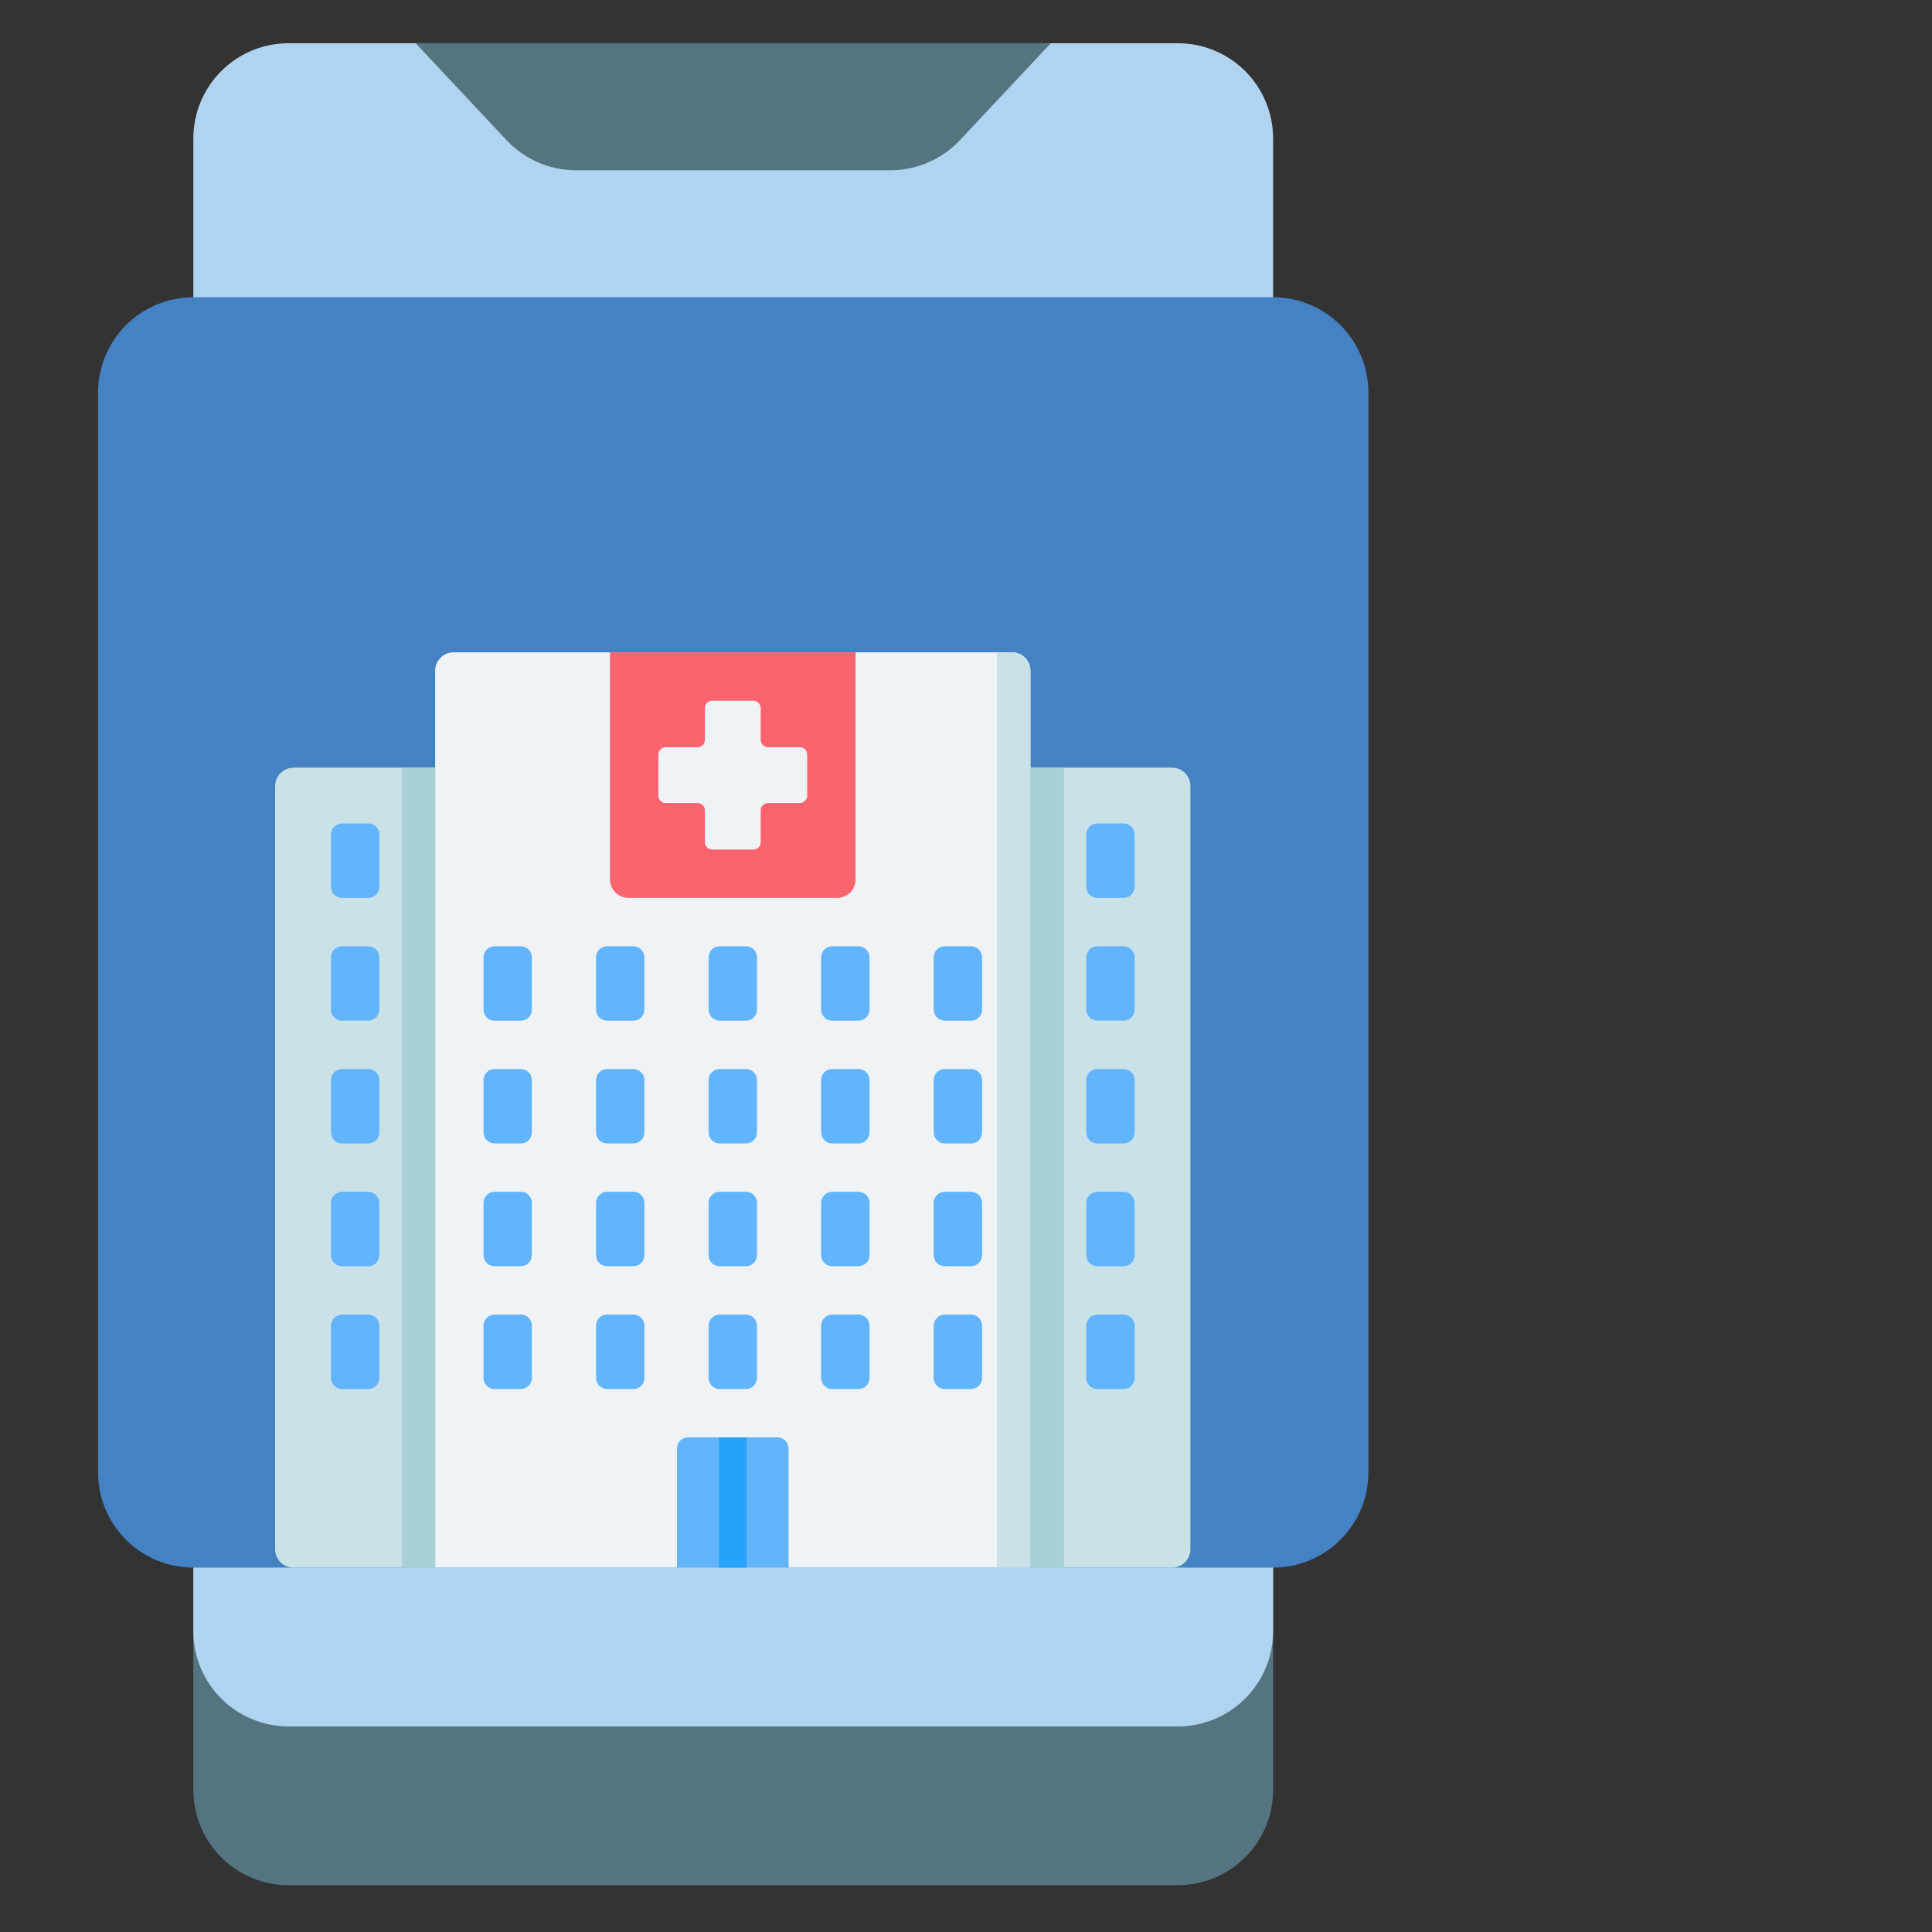
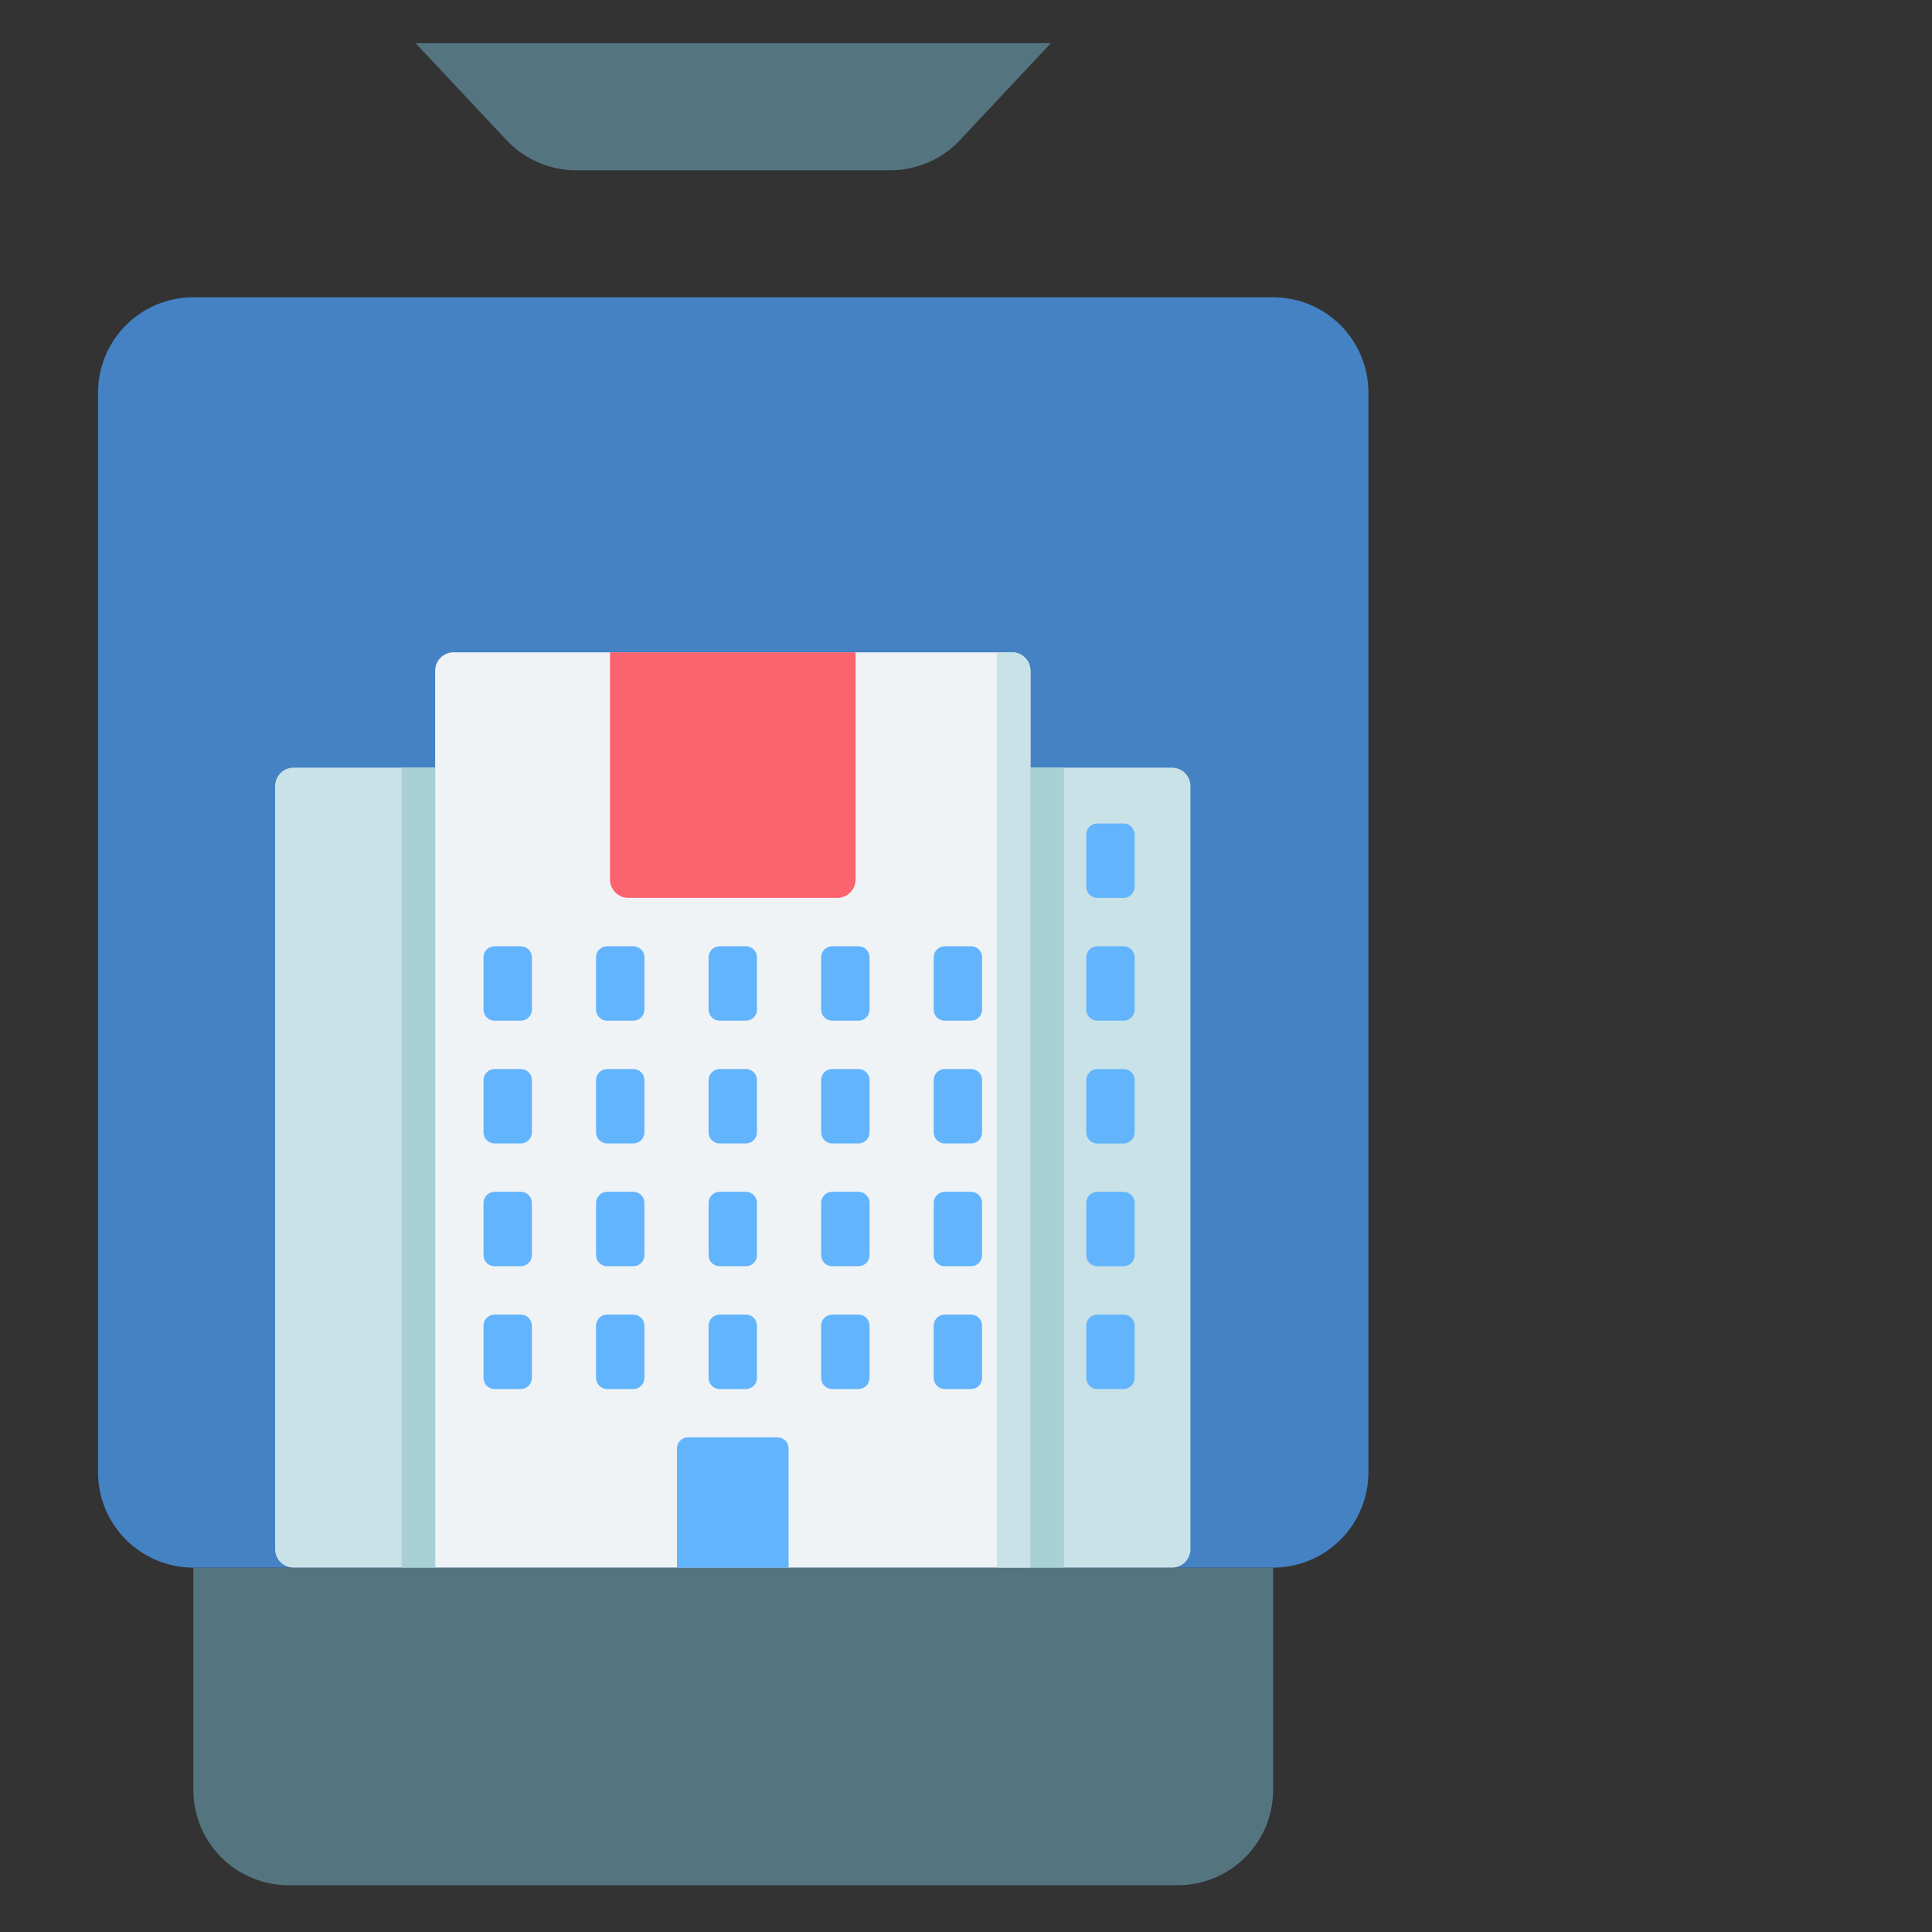
<svg xmlns="http://www.w3.org/2000/svg" width="73" height="73" viewBox="0 0 73 73" fill="none">
  <rect x="0" y="0" width="73" height="73" fill="#333333" stroke="none" />
  <path d="M48.105 59.232V67.632C48.105 68.587 47.725 69.503 47.05 70.178C46.375 70.853 45.459 71.232 44.505 71.232H10.905C9.95 71.232 9.034 70.853 8.359 70.178C7.684 69.503 7.305 68.587 7.305 67.632V59.232H48.105Z" fill="#547580" />
-   <path d="M7.305 61.633C7.305 62.588 7.684 63.503 8.359 64.178C9.034 64.853 9.95 65.233 10.905 65.233H44.505C45.459 65.233 46.375 64.853 47.05 64.178C47.725 63.503 48.105 62.588 48.105 61.633V5.233C48.105 4.278 47.725 3.362 47.05 2.687C46.375 2.012 45.459 1.633 44.505 1.633H10.905C9.95 1.633 9.034 2.012 8.359 2.687C7.684 3.362 7.305 4.278 7.305 5.233V61.633Z" fill="#B0D3F0" />
  <path d="M39.705 1.633L36.271 5.295C35.935 5.654 35.528 5.941 35.076 6.136C34.624 6.332 34.137 6.433 33.645 6.433H21.765C21.272 6.433 20.785 6.332 20.333 6.136C19.881 5.941 19.475 5.654 19.138 5.295L15.705 1.633H39.705Z" fill="#547580" />
  <path d="M51.705 44.7V55.632C51.705 56.587 51.325 57.503 50.65 58.178C49.975 58.853 49.059 59.232 48.105 59.232H7.305C6.35 59.232 5.434 58.853 4.759 58.178C4.084 57.503 3.705 56.587 3.705 55.632V14.832C3.705 13.878 4.084 12.962 4.759 12.287C5.434 11.612 6.35 11.232 7.305 11.232H48.105C49.059 11.232 49.975 11.612 50.65 12.287C51.325 12.962 51.705 13.878 51.705 14.832V16.032" fill="#4482C3" />
  <g clip-path="url(#clip0_3977_3827)">
    <path d="M38.935 59.232H16.442V25.344C16.442 24.96 16.753 24.648 17.138 24.648H38.24C38.624 24.648 38.935 24.96 38.935 25.344V59.232Z" fill="#EFF3F5" />
    <path d="M37.67 24.648V59.232H38.935V25.344C38.935 24.96 38.624 24.648 38.239 24.648H37.67Z" fill="#C9E2E7" />
    <path d="M25.997 54.311C25.942 54.311 25.888 54.322 25.837 54.343C25.787 54.364 25.741 54.395 25.702 54.433C25.663 54.472 25.632 54.518 25.611 54.569C25.59 54.62 25.579 54.674 25.579 54.729V59.232H29.797V54.729C29.797 54.674 29.786 54.62 29.765 54.569C29.744 54.518 29.714 54.472 29.675 54.433C29.636 54.395 29.59 54.364 29.539 54.343C29.489 54.322 29.434 54.311 29.38 54.311H25.997V54.311ZM19.679 38.566H18.686C18.632 38.566 18.577 38.555 18.527 38.534C18.476 38.513 18.43 38.482 18.391 38.443C18.352 38.405 18.322 38.358 18.301 38.308C18.28 38.257 18.269 38.203 18.269 38.148V36.171C18.269 36.117 18.28 36.062 18.301 36.012C18.322 35.961 18.352 35.915 18.391 35.876C18.43 35.837 18.476 35.807 18.527 35.786C18.577 35.765 18.632 35.754 18.686 35.754H19.679C19.734 35.754 19.788 35.765 19.839 35.786C19.89 35.807 19.936 35.837 19.974 35.876C20.013 35.915 20.044 35.961 20.065 36.012C20.086 36.062 20.097 36.117 20.097 36.171V38.148C20.097 38.259 20.053 38.365 19.974 38.443C19.896 38.522 19.79 38.566 19.679 38.566ZM23.932 38.566H22.939C22.884 38.566 22.83 38.555 22.779 38.534C22.729 38.513 22.683 38.482 22.644 38.443C22.605 38.405 22.575 38.358 22.553 38.308C22.532 38.257 22.522 38.203 22.522 38.148V36.171C22.522 36.117 22.532 36.062 22.553 36.012C22.575 35.961 22.605 35.915 22.644 35.876C22.683 35.837 22.729 35.807 22.779 35.786C22.83 35.765 22.884 35.754 22.939 35.754H23.932C23.987 35.754 24.041 35.765 24.092 35.786C24.142 35.807 24.188 35.837 24.227 35.876C24.266 35.915 24.297 35.961 24.318 36.012C24.339 36.062 24.349 36.117 24.349 36.171V38.148C24.349 38.203 24.338 38.257 24.318 38.308C24.297 38.358 24.266 38.405 24.227 38.443C24.188 38.482 24.142 38.513 24.092 38.534C24.041 38.555 23.987 38.566 23.932 38.566ZM28.184 38.566H27.192C27.137 38.566 27.083 38.555 27.032 38.534C26.982 38.513 26.935 38.482 26.897 38.443C26.858 38.405 26.827 38.358 26.806 38.308C26.785 38.257 26.774 38.203 26.774 38.148V36.171C26.774 36.117 26.785 36.062 26.806 36.012C26.827 35.961 26.858 35.915 26.897 35.876C26.935 35.837 26.982 35.807 27.032 35.786C27.083 35.765 27.137 35.754 27.192 35.754H28.184C28.239 35.754 28.294 35.765 28.344 35.786C28.395 35.807 28.441 35.837 28.48 35.876C28.518 35.915 28.549 35.961 28.57 36.012C28.591 36.062 28.602 36.117 28.602 36.171V38.148C28.602 38.259 28.558 38.365 28.48 38.443C28.401 38.522 28.295 38.566 28.184 38.566ZM32.437 38.566H31.445C31.39 38.566 31.335 38.555 31.285 38.534C31.234 38.513 31.188 38.482 31.149 38.443C31.111 38.405 31.08 38.358 31.059 38.308C31.038 38.257 31.027 38.203 31.027 38.148V36.171C31.027 36.117 31.038 36.062 31.059 36.012C31.08 35.961 31.111 35.915 31.149 35.876C31.188 35.837 31.234 35.807 31.285 35.786C31.335 35.765 31.39 35.754 31.445 35.754H32.437C32.492 35.754 32.546 35.765 32.597 35.786C32.648 35.807 32.694 35.837 32.733 35.876C32.771 35.915 32.802 35.961 32.823 36.012C32.844 36.062 32.855 36.117 32.855 36.171V38.148C32.855 38.259 32.811 38.365 32.733 38.443C32.654 38.522 32.548 38.566 32.437 38.566ZM36.69 38.566H35.697C35.642 38.566 35.588 38.555 35.538 38.534C35.487 38.513 35.441 38.482 35.402 38.443C35.363 38.405 35.333 38.358 35.312 38.308C35.291 38.257 35.28 38.203 35.28 38.148V36.171C35.28 36.117 35.291 36.062 35.312 36.012C35.333 35.961 35.363 35.915 35.402 35.876C35.441 35.837 35.487 35.807 35.538 35.786C35.588 35.765 35.642 35.754 35.697 35.754H36.69C36.745 35.754 36.799 35.765 36.85 35.786C36.9 35.807 36.946 35.837 36.985 35.876C37.024 35.915 37.055 35.961 37.076 36.012C37.097 36.062 37.108 36.117 37.108 36.171V38.148C37.108 38.259 37.063 38.365 36.985 38.443C36.907 38.522 36.801 38.566 36.69 38.566ZM19.679 43.205H18.686C18.632 43.205 18.577 43.194 18.527 43.173C18.476 43.152 18.43 43.121 18.391 43.083C18.352 43.044 18.322 42.998 18.301 42.947C18.28 42.897 18.269 42.842 18.269 42.787V40.811C18.269 40.756 18.28 40.702 18.301 40.651C18.322 40.6 18.352 40.554 18.391 40.516C18.43 40.477 18.476 40.446 18.527 40.425C18.577 40.404 18.632 40.393 18.686 40.393H19.679C19.734 40.393 19.788 40.404 19.839 40.425C19.89 40.446 19.936 40.477 19.974 40.516C20.013 40.554 20.044 40.6 20.065 40.651C20.086 40.702 20.097 40.756 20.097 40.811V42.787C20.097 42.898 20.053 43.004 19.974 43.083C19.896 43.161 19.79 43.205 19.679 43.205ZM23.932 43.205H22.939C22.884 43.205 22.83 43.194 22.779 43.173C22.729 43.152 22.683 43.121 22.644 43.083C22.605 43.044 22.575 42.998 22.553 42.947C22.532 42.897 22.522 42.842 22.522 42.787V40.811C22.522 40.756 22.532 40.702 22.553 40.651C22.575 40.6 22.605 40.554 22.644 40.516C22.683 40.477 22.729 40.446 22.779 40.425C22.83 40.404 22.884 40.393 22.939 40.393H23.932C23.987 40.393 24.041 40.404 24.092 40.425C24.142 40.446 24.188 40.477 24.227 40.516C24.266 40.554 24.297 40.6 24.318 40.651C24.339 40.702 24.349 40.756 24.349 40.811V42.787C24.349 42.842 24.338 42.897 24.318 42.947C24.297 42.998 24.266 43.044 24.227 43.083C24.188 43.121 24.142 43.152 24.092 43.173C24.041 43.194 23.987 43.205 23.932 43.205ZM28.184 43.205H27.192C27.137 43.205 27.083 43.194 27.032 43.173C26.982 43.152 26.935 43.121 26.897 43.083C26.858 43.044 26.827 42.998 26.806 42.947C26.785 42.897 26.774 42.842 26.774 42.787V40.811C26.774 40.756 26.785 40.702 26.806 40.651C26.827 40.6 26.858 40.554 26.897 40.516C26.935 40.477 26.982 40.446 27.032 40.425C27.083 40.404 27.137 40.393 27.192 40.393H28.184C28.239 40.393 28.294 40.404 28.344 40.425C28.395 40.446 28.441 40.477 28.48 40.516C28.518 40.554 28.549 40.6 28.57 40.651C28.591 40.702 28.602 40.756 28.602 40.811V42.787C28.602 42.898 28.558 43.004 28.48 43.083C28.401 43.161 28.295 43.205 28.184 43.205ZM32.437 43.205H31.445C31.39 43.205 31.335 43.194 31.285 43.173C31.234 43.152 31.188 43.121 31.149 43.083C31.111 43.044 31.08 42.998 31.059 42.947C31.038 42.897 31.027 42.842 31.027 42.787V40.811C31.027 40.756 31.038 40.702 31.059 40.651C31.08 40.6 31.111 40.554 31.149 40.516C31.188 40.477 31.234 40.446 31.285 40.425C31.335 40.404 31.39 40.393 31.445 40.393H32.437C32.492 40.393 32.546 40.404 32.597 40.425C32.648 40.446 32.694 40.477 32.733 40.516C32.771 40.554 32.802 40.6 32.823 40.651C32.844 40.702 32.855 40.756 32.855 40.811V42.787C32.855 42.898 32.811 43.004 32.733 43.083C32.654 43.161 32.548 43.205 32.437 43.205ZM36.69 43.205H35.697C35.642 43.205 35.588 43.194 35.538 43.173C35.487 43.152 35.441 43.121 35.402 43.083C35.363 43.044 35.333 42.998 35.312 42.947C35.291 42.897 35.28 42.842 35.28 42.787V40.811C35.28 40.756 35.291 40.702 35.312 40.651C35.333 40.6 35.363 40.554 35.402 40.516C35.441 40.477 35.487 40.446 35.538 40.425C35.588 40.404 35.642 40.393 35.697 40.393H36.69C36.745 40.393 36.799 40.404 36.85 40.425C36.9 40.446 36.946 40.477 36.985 40.516C37.024 40.554 37.055 40.6 37.076 40.651C37.097 40.702 37.108 40.756 37.108 40.811V42.787C37.108 42.898 37.063 43.004 36.985 43.083C36.907 43.161 36.801 43.205 36.69 43.205ZM19.679 47.844H18.686C18.632 47.844 18.577 47.834 18.527 47.812C18.476 47.791 18.43 47.761 18.391 47.722C18.352 47.683 18.322 47.637 18.301 47.587C18.28 47.536 18.269 47.482 18.269 47.427V45.45C18.269 45.395 18.28 45.341 18.301 45.29C18.322 45.24 18.352 45.194 18.391 45.155C18.43 45.116 18.476 45.085 18.527 45.064C18.577 45.043 18.632 45.032 18.686 45.032H19.679C19.734 45.032 19.788 45.043 19.839 45.064C19.89 45.085 19.936 45.116 19.974 45.155C20.013 45.194 20.044 45.24 20.065 45.29C20.086 45.341 20.097 45.395 20.097 45.45V47.427C20.097 47.538 20.053 47.644 19.974 47.722C19.896 47.8 19.79 47.844 19.679 47.844ZM23.932 47.844H22.939C22.884 47.844 22.83 47.834 22.779 47.812C22.729 47.791 22.683 47.761 22.644 47.722C22.605 47.683 22.575 47.637 22.553 47.587C22.532 47.536 22.522 47.482 22.522 47.427V45.45C22.522 45.395 22.532 45.341 22.553 45.29C22.575 45.24 22.605 45.194 22.644 45.155C22.683 45.116 22.729 45.085 22.779 45.064C22.83 45.043 22.884 45.032 22.939 45.032H23.932C23.987 45.032 24.041 45.043 24.092 45.064C24.142 45.085 24.188 45.116 24.227 45.155C24.266 45.194 24.297 45.24 24.318 45.29C24.339 45.341 24.349 45.395 24.349 45.45V47.427C24.349 47.482 24.338 47.536 24.318 47.587C24.297 47.637 24.266 47.683 24.227 47.722C24.188 47.761 24.142 47.791 24.092 47.812C24.041 47.833 23.987 47.844 23.932 47.844ZM28.184 47.844H27.192C27.137 47.844 27.083 47.834 27.032 47.812C26.982 47.791 26.935 47.761 26.897 47.722C26.858 47.683 26.827 47.637 26.806 47.587C26.785 47.536 26.774 47.482 26.774 47.427V45.45C26.774 45.395 26.785 45.341 26.806 45.29C26.827 45.24 26.858 45.194 26.897 45.155C26.935 45.116 26.982 45.085 27.032 45.064C27.083 45.043 27.137 45.032 27.192 45.032H28.184C28.239 45.032 28.294 45.043 28.344 45.064C28.395 45.085 28.441 45.116 28.48 45.155C28.518 45.194 28.549 45.24 28.57 45.29C28.591 45.341 28.602 45.395 28.602 45.45V47.427C28.602 47.538 28.558 47.644 28.48 47.722C28.401 47.8 28.295 47.844 28.184 47.844ZM32.437 47.844H31.445C31.39 47.844 31.335 47.834 31.285 47.812C31.234 47.791 31.188 47.761 31.149 47.722C31.111 47.683 31.08 47.637 31.059 47.587C31.038 47.536 31.027 47.482 31.027 47.427V45.45C31.027 45.395 31.038 45.341 31.059 45.29C31.08 45.24 31.111 45.194 31.149 45.155C31.188 45.116 31.234 45.085 31.285 45.064C31.335 45.043 31.39 45.032 31.445 45.032H32.437C32.492 45.032 32.546 45.043 32.597 45.064C32.648 45.085 32.694 45.116 32.733 45.155C32.771 45.194 32.802 45.24 32.823 45.29C32.844 45.341 32.855 45.395 32.855 45.45V47.427C32.855 47.538 32.811 47.644 32.733 47.722C32.654 47.8 32.548 47.844 32.437 47.844ZM36.69 47.844H35.697C35.642 47.844 35.588 47.834 35.538 47.812C35.487 47.791 35.441 47.761 35.402 47.722C35.363 47.683 35.333 47.637 35.312 47.587C35.291 47.536 35.28 47.482 35.28 47.427V45.45C35.28 45.395 35.291 45.341 35.312 45.29C35.333 45.24 35.363 45.194 35.402 45.155C35.441 45.116 35.487 45.085 35.538 45.064C35.588 45.043 35.642 45.032 35.697 45.032H36.69C36.745 45.032 36.799 45.043 36.85 45.064C36.9 45.085 36.946 45.116 36.985 45.155C37.024 45.194 37.055 45.24 37.076 45.29C37.097 45.341 37.108 45.395 37.108 45.45V47.427C37.108 47.538 37.063 47.644 36.985 47.722C36.907 47.8 36.801 47.844 36.69 47.844ZM19.679 52.484H18.686C18.632 52.484 18.577 52.473 18.527 52.452C18.476 52.431 18.43 52.4 18.391 52.361C18.352 52.322 18.322 52.276 18.301 52.226C18.28 52.175 18.269 52.121 18.269 52.066V50.089C18.269 50.035 18.28 49.98 18.301 49.93C18.322 49.879 18.352 49.833 18.391 49.794C18.43 49.755 18.476 49.725 18.527 49.704C18.577 49.683 18.632 49.672 18.686 49.672H19.679C19.734 49.672 19.788 49.683 19.839 49.704C19.89 49.725 19.936 49.755 19.974 49.794C20.013 49.833 20.044 49.879 20.065 49.93C20.086 49.98 20.097 50.035 20.097 50.089V52.066C20.097 52.177 20.053 52.283 19.974 52.361C19.896 52.44 19.79 52.484 19.679 52.484ZM23.932 52.484H22.939C22.884 52.484 22.83 52.473 22.779 52.452C22.729 52.431 22.683 52.4 22.644 52.361C22.605 52.322 22.575 52.276 22.553 52.226C22.532 52.175 22.522 52.121 22.522 52.066V50.089C22.522 50.035 22.532 49.98 22.553 49.93C22.575 49.879 22.605 49.833 22.644 49.794C22.683 49.755 22.729 49.725 22.779 49.704C22.83 49.683 22.884 49.672 22.939 49.672H23.932C23.987 49.672 24.041 49.683 24.092 49.704C24.142 49.725 24.188 49.755 24.227 49.794C24.266 49.833 24.297 49.879 24.318 49.93C24.339 49.98 24.349 50.035 24.349 50.089V52.066C24.349 52.121 24.338 52.175 24.318 52.226C24.297 52.276 24.266 52.322 24.227 52.361C24.188 52.4 24.142 52.431 24.092 52.452C24.041 52.473 23.987 52.484 23.932 52.484ZM28.184 52.484H27.192C27.137 52.484 27.083 52.473 27.032 52.452C26.982 52.431 26.935 52.4 26.897 52.361C26.858 52.322 26.827 52.276 26.806 52.226C26.785 52.175 26.774 52.121 26.774 52.066V50.089C26.774 50.035 26.785 49.98 26.806 49.93C26.827 49.879 26.858 49.833 26.897 49.794C26.935 49.755 26.982 49.725 27.032 49.704C27.083 49.683 27.137 49.672 27.192 49.672H28.184C28.239 49.672 28.294 49.683 28.344 49.704C28.395 49.725 28.441 49.755 28.48 49.794C28.518 49.833 28.549 49.879 28.57 49.93C28.591 49.98 28.602 50.035 28.602 50.089V52.066C28.602 52.177 28.558 52.283 28.48 52.361C28.401 52.44 28.295 52.484 28.184 52.484ZM32.437 52.484H31.445C31.39 52.484 31.335 52.473 31.285 52.452C31.234 52.431 31.188 52.4 31.149 52.361C31.111 52.322 31.08 52.276 31.059 52.226C31.038 52.175 31.027 52.121 31.027 52.066V50.089C31.027 50.035 31.038 49.98 31.059 49.93C31.08 49.879 31.111 49.833 31.149 49.794C31.188 49.755 31.234 49.725 31.285 49.704C31.335 49.683 31.39 49.672 31.445 49.672H32.437C32.492 49.672 32.546 49.683 32.597 49.704C32.648 49.725 32.694 49.755 32.733 49.794C32.771 49.833 32.802 49.879 32.823 49.93C32.844 49.98 32.855 50.035 32.855 50.089V52.066C32.855 52.177 32.811 52.283 32.733 52.361C32.654 52.44 32.548 52.484 32.437 52.484ZM36.69 52.484H35.697C35.642 52.484 35.588 52.473 35.538 52.452C35.487 52.431 35.441 52.4 35.402 52.361C35.363 52.322 35.333 52.276 35.312 52.226C35.291 52.175 35.28 52.121 35.28 52.066V50.089C35.28 50.035 35.291 49.98 35.312 49.93C35.333 49.879 35.363 49.833 35.402 49.794C35.441 49.755 35.487 49.725 35.538 49.704C35.588 49.683 35.642 49.672 35.697 49.672H36.69C36.745 49.672 36.799 49.683 36.85 49.704C36.9 49.725 36.946 49.755 36.985 49.794C37.024 49.833 37.055 49.879 37.076 49.93C37.097 49.98 37.108 50.035 37.108 50.089V52.066C37.108 52.177 37.063 52.283 36.985 52.361C36.907 52.44 36.801 52.484 36.69 52.484Z" fill="#62B4FD" />
    <path d="M44.284 59.232H38.935V29.006H44.284C44.669 29.006 44.98 29.317 44.98 29.702V58.536C44.98 58.92 44.669 59.232 44.284 59.232Z" fill="#C9E2E7" />
    <path d="M42.454 38.566H41.462C41.407 38.566 41.352 38.556 41.302 38.535C41.251 38.514 41.205 38.483 41.166 38.444C41.127 38.405 41.097 38.359 41.076 38.309C41.055 38.258 41.044 38.204 41.044 38.149V36.172C41.044 36.117 41.055 36.063 41.076 36.012C41.097 35.962 41.127 35.916 41.166 35.877C41.205 35.838 41.251 35.807 41.302 35.786C41.352 35.765 41.407 35.755 41.462 35.755H42.454C42.509 35.755 42.563 35.765 42.614 35.786C42.664 35.807 42.711 35.838 42.749 35.877C42.788 35.916 42.819 35.962 42.84 36.012C42.861 36.063 42.872 36.117 42.872 36.172V38.149C42.872 38.26 42.828 38.366 42.749 38.444C42.671 38.522 42.565 38.566 42.454 38.566ZM42.454 43.206H41.462C41.407 43.206 41.352 43.195 41.302 43.174C41.251 43.153 41.205 43.122 41.166 43.083C41.127 43.044 41.097 42.998 41.076 42.948C41.055 42.897 41.044 42.843 41.044 42.788V40.811C41.044 40.757 41.055 40.702 41.076 40.652C41.097 40.601 41.127 40.555 41.166 40.516C41.205 40.477 41.251 40.447 41.302 40.426C41.352 40.405 41.407 40.394 41.462 40.394H42.454C42.509 40.394 42.563 40.405 42.614 40.426C42.664 40.447 42.711 40.477 42.749 40.516C42.788 40.555 42.819 40.601 42.84 40.652C42.861 40.702 42.872 40.757 42.872 40.811V42.788C42.872 42.899 42.828 43.005 42.749 43.083C42.671 43.162 42.565 43.206 42.454 43.206ZM42.454 33.927H41.462C41.407 33.927 41.352 33.916 41.302 33.895C41.251 33.874 41.205 33.843 41.166 33.805C41.127 33.766 41.097 33.72 41.076 33.669C41.055 33.619 41.044 33.564 41.044 33.509V31.533C41.044 31.478 41.055 31.424 41.076 31.373C41.097 31.322 41.127 31.276 41.166 31.238C41.205 31.199 41.251 31.168 41.302 31.147C41.352 31.126 41.407 31.115 41.462 31.115H42.454C42.509 31.115 42.563 31.126 42.614 31.147C42.664 31.168 42.711 31.199 42.749 31.238C42.788 31.276 42.819 31.322 42.84 31.373C42.861 31.424 42.872 31.478 42.872 31.533V33.509C42.872 33.62 42.828 33.726 42.749 33.805C42.671 33.883 42.565 33.927 42.454 33.927ZM42.454 47.845H41.462C41.407 47.845 41.352 47.834 41.302 47.813C41.251 47.792 41.205 47.761 41.166 47.723C41.127 47.684 41.097 47.638 41.076 47.587C41.055 47.536 41.044 47.482 41.044 47.427V45.451C41.044 45.396 41.055 45.342 41.076 45.291C41.097 45.24 41.127 45.194 41.166 45.156C41.205 45.117 41.251 45.086 41.302 45.065C41.352 45.044 41.407 45.033 41.462 45.033H42.454C42.509 45.033 42.563 45.044 42.614 45.065C42.664 45.086 42.711 45.117 42.749 45.156C42.788 45.194 42.819 45.24 42.84 45.291C42.861 45.342 42.872 45.396 42.872 45.451V47.427C42.872 47.538 42.828 47.644 42.749 47.723C42.671 47.801 42.565 47.845 42.454 47.845ZM42.454 52.484H41.462C41.407 52.484 41.352 52.473 41.302 52.453C41.251 52.431 41.205 52.401 41.166 52.362C41.127 52.323 41.097 52.277 41.076 52.227C41.055 52.176 41.044 52.121 41.044 52.067V50.09C41.044 50.035 41.055 49.981 41.076 49.93C41.097 49.88 41.127 49.834 41.166 49.795C41.205 49.756 41.251 49.725 41.302 49.704C41.352 49.683 41.407 49.672 41.462 49.672H42.454C42.509 49.672 42.563 49.683 42.614 49.704C42.664 49.725 42.711 49.756 42.749 49.795C42.788 49.834 42.819 49.88 42.84 49.93C42.861 49.981 42.872 50.035 42.872 50.09V52.067C42.872 52.177 42.828 52.284 42.749 52.362C42.671 52.44 42.565 52.484 42.454 52.484Z" fill="#62B4FD" />
    <path d="M38.935 29.006H40.2V59.232H38.935V29.006Z" fill="#A8D0D5" />
    <path d="M11.092 59.232H16.442V29.006H11.092C10.708 29.006 10.396 29.317 10.396 29.702V58.536C10.396 58.92 10.708 59.232 11.092 59.232Z" fill="#C9E2E7" />
-     <path d="M12.923 38.566H13.915C13.97 38.566 14.025 38.556 14.075 38.535C14.126 38.514 14.172 38.483 14.211 38.444C14.249 38.405 14.28 38.359 14.301 38.309C14.322 38.258 14.333 38.204 14.333 38.149V36.172C14.333 36.117 14.322 36.063 14.301 36.012C14.28 35.962 14.249 35.916 14.211 35.877C14.172 35.838 14.126 35.807 14.075 35.786C14.025 35.765 13.97 35.755 13.915 35.755H12.923C12.868 35.755 12.814 35.765 12.763 35.786C12.712 35.807 12.666 35.838 12.628 35.877C12.589 35.916 12.558 35.962 12.537 36.012C12.516 36.063 12.505 36.117 12.505 36.172V38.149C12.505 38.26 12.549 38.366 12.628 38.444C12.706 38.522 12.812 38.566 12.923 38.566ZM12.923 43.206H13.915C13.97 43.206 14.025 43.195 14.075 43.174C14.126 43.153 14.172 43.122 14.211 43.083C14.249 43.044 14.28 42.998 14.301 42.948C14.322 42.897 14.333 42.843 14.333 42.788V40.811C14.333 40.757 14.322 40.702 14.301 40.652C14.28 40.601 14.249 40.555 14.211 40.516C14.172 40.477 14.126 40.447 14.075 40.426C14.025 40.405 13.97 40.394 13.915 40.394H12.923C12.868 40.394 12.814 40.405 12.763 40.426C12.712 40.447 12.666 40.477 12.628 40.516C12.589 40.555 12.558 40.601 12.537 40.652C12.516 40.702 12.505 40.757 12.505 40.811V42.788C12.505 42.899 12.549 43.005 12.628 43.083C12.706 43.162 12.812 43.206 12.923 43.206ZM12.923 33.927H13.915C13.97 33.927 14.025 33.916 14.075 33.895C14.126 33.874 14.172 33.843 14.211 33.805C14.249 33.766 14.28 33.72 14.301 33.669C14.322 33.619 14.333 33.564 14.333 33.509V31.533C14.333 31.478 14.322 31.424 14.301 31.373C14.28 31.322 14.249 31.276 14.211 31.238C14.172 31.199 14.126 31.168 14.075 31.147C14.025 31.126 13.97 31.115 13.915 31.115H12.923C12.868 31.115 12.814 31.126 12.763 31.147C12.712 31.168 12.666 31.199 12.628 31.238C12.589 31.276 12.558 31.322 12.537 31.373C12.516 31.424 12.505 31.478 12.505 31.533V33.509C12.505 33.62 12.549 33.726 12.628 33.805C12.706 33.883 12.812 33.927 12.923 33.927ZM12.923 47.845H13.915C13.97 47.845 14.025 47.834 14.075 47.813C14.126 47.792 14.172 47.761 14.211 47.723C14.249 47.684 14.28 47.638 14.301 47.587C14.322 47.536 14.333 47.482 14.333 47.427V45.451C14.333 45.396 14.322 45.342 14.301 45.291C14.28 45.24 14.249 45.194 14.211 45.156C14.172 45.117 14.126 45.086 14.075 45.065C14.025 45.044 13.97 45.033 13.915 45.033H12.923C12.868 45.033 12.814 45.044 12.763 45.065C12.712 45.086 12.666 45.117 12.628 45.156C12.589 45.194 12.558 45.24 12.537 45.291C12.516 45.342 12.505 45.396 12.505 45.451V47.427C12.505 47.538 12.549 47.644 12.628 47.723C12.706 47.801 12.812 47.845 12.923 47.845ZM12.923 52.484H13.915C13.97 52.484 14.025 52.473 14.075 52.453C14.126 52.431 14.172 52.401 14.211 52.362C14.249 52.323 14.28 52.277 14.301 52.227C14.322 52.176 14.333 52.121 14.333 52.067V50.09C14.333 50.035 14.322 49.981 14.301 49.93C14.28 49.88 14.249 49.834 14.211 49.795C14.172 49.756 14.126 49.725 14.075 49.704C14.025 49.683 13.97 49.672 13.915 49.672H12.923C12.868 49.672 12.814 49.683 12.763 49.704C12.712 49.725 12.666 49.756 12.628 49.795C12.589 49.834 12.558 49.88 12.537 49.93C12.516 49.981 12.505 50.035 12.505 50.09V52.067C12.505 52.177 12.549 52.284 12.628 52.362C12.706 52.44 12.812 52.484 12.923 52.484Z" fill="#62B4FD" />
    <path d="M15.176 29.006H16.442V59.232H15.176V29.006Z" fill="#A8D0D5" />
    <path d="M23.049 33.231V24.648H32.328V33.231C32.328 33.616 32.016 33.927 31.632 33.927H23.745C23.361 33.927 23.049 33.616 23.049 33.231Z" fill="#FB636F" />
-     <path d="M30.222 28.234H29.021C28.947 28.234 28.876 28.204 28.824 28.152C28.772 28.1 28.743 28.029 28.743 27.956V26.755C28.743 26.681 28.713 26.61 28.661 26.558C28.609 26.506 28.538 26.477 28.464 26.477H26.912C26.876 26.477 26.839 26.484 26.806 26.498C26.772 26.512 26.741 26.532 26.715 26.558C26.689 26.584 26.669 26.615 26.655 26.648C26.641 26.682 26.634 26.718 26.634 26.755V27.956C26.634 28.029 26.605 28.1 26.552 28.152C26.5 28.205 26.429 28.234 26.355 28.234H25.155C25.081 28.234 25.01 28.263 24.958 28.316C24.906 28.368 24.877 28.439 24.877 28.512V30.064C24.877 30.138 24.906 30.209 24.958 30.261C25.01 30.313 25.081 30.343 25.155 30.343H26.355C26.429 30.343 26.5 30.372 26.552 30.424C26.605 30.477 26.634 30.547 26.634 30.621V31.822C26.634 31.858 26.641 31.895 26.655 31.928C26.669 31.962 26.689 31.993 26.715 32.019C26.741 32.044 26.772 32.065 26.806 32.079C26.839 32.093 26.876 32.1 26.912 32.1H28.464C28.538 32.1 28.609 32.071 28.661 32.019C28.713 31.966 28.743 31.896 28.743 31.822V30.621C28.743 30.547 28.772 30.476 28.824 30.424C28.876 30.372 28.947 30.343 29.021 30.343H30.222C30.296 30.343 30.366 30.313 30.419 30.261C30.471 30.209 30.5 30.138 30.5 30.064V28.512C30.5 28.438 30.471 28.368 30.419 28.315C30.366 28.263 30.296 28.234 30.222 28.234Z" fill="#EFF3F5" />
-     <path d="M27.166 54.312H28.21V59.233H27.166V54.312Z" fill="#27A2FB" />
  </g>
  <defs>
    <clipPath id="clip0_3977_3827">
      <rect width="34.584" height="34.584" fill="white" transform="translate(10.396 24.648)" />
    </clipPath>
  </defs>
</svg>